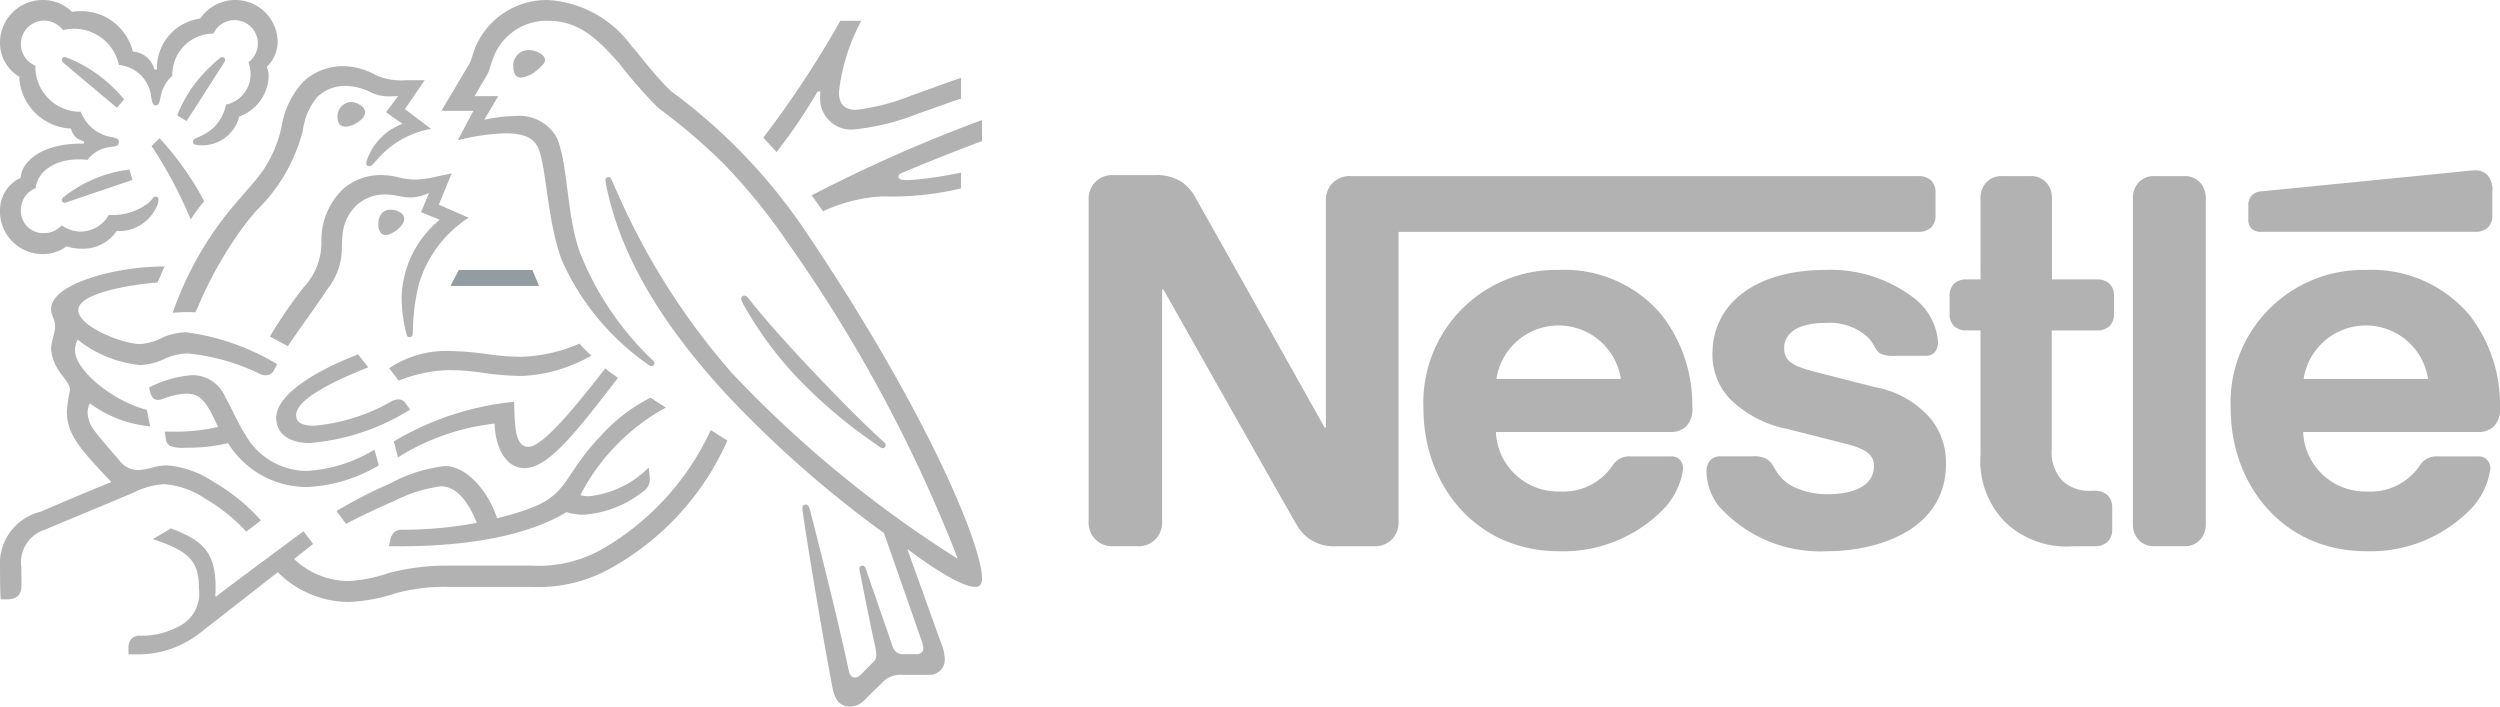
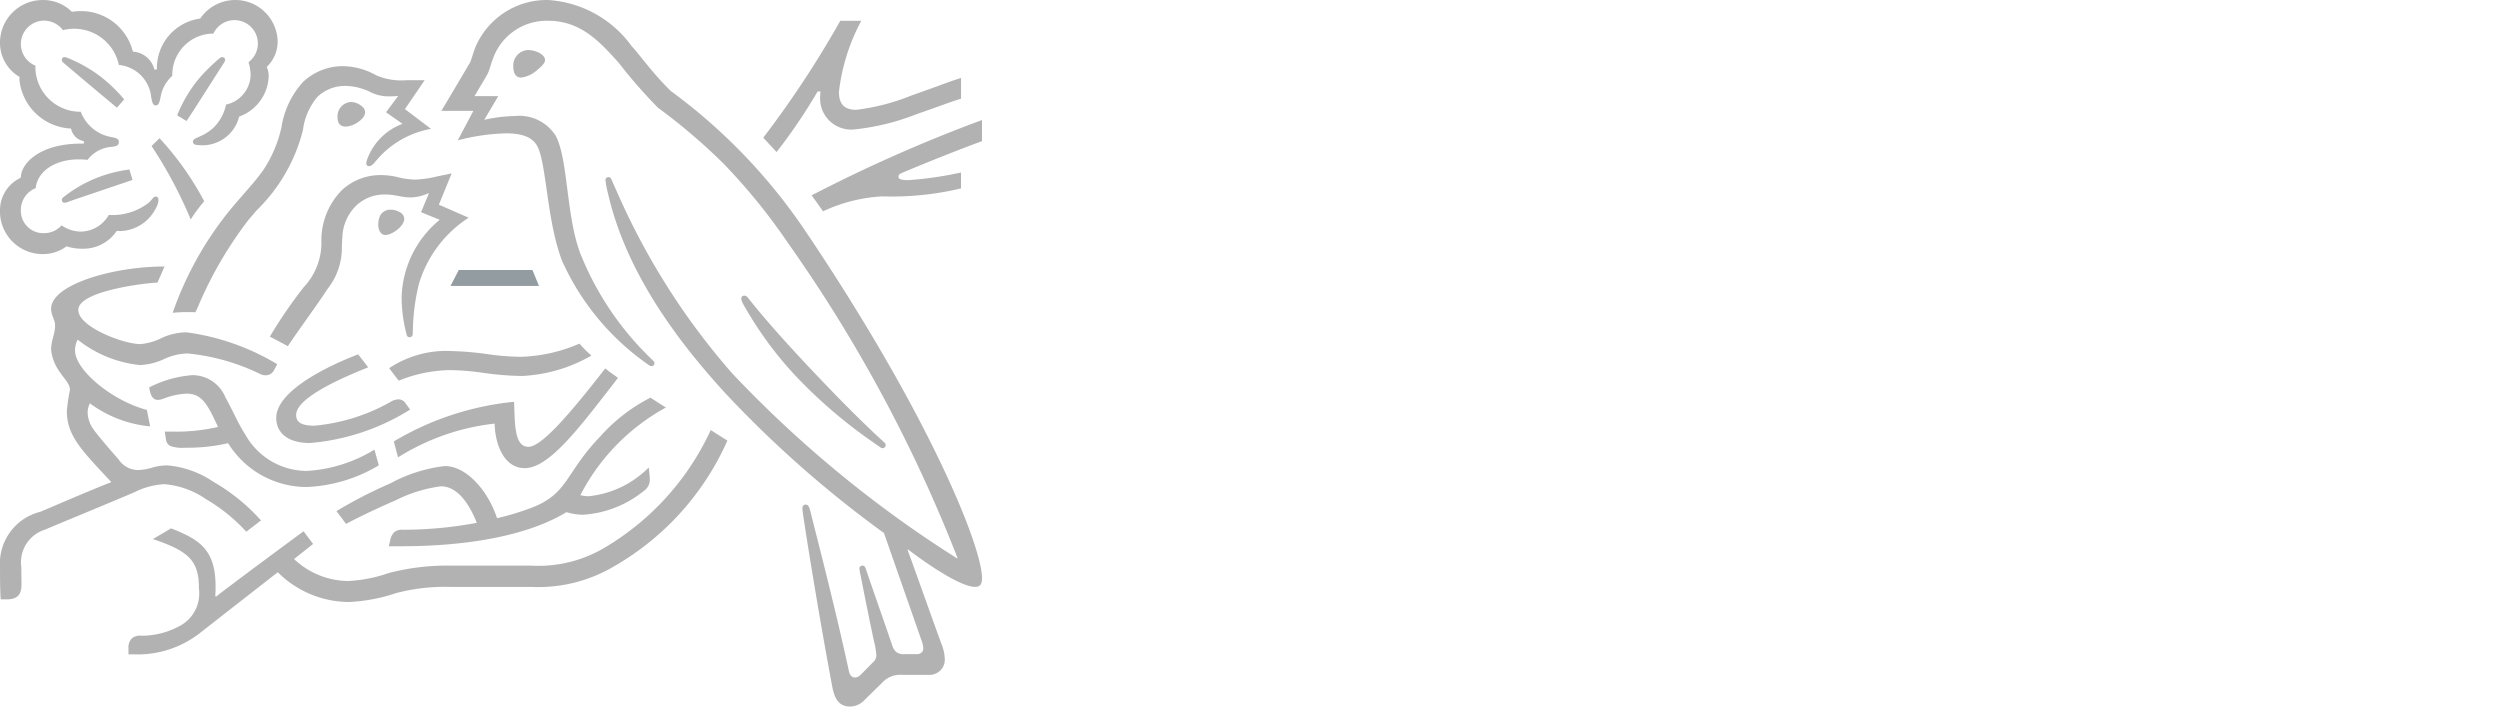
<svg xmlns="http://www.w3.org/2000/svg" id="Layer_1" data-name="Layer 1" viewBox="0 0 115.657 32.689">
  <defs>
    <style> .cls-1 { fill: none; } .cls-2 { clip-path: url(#clip-path); } .cls-3 { fill: #b2b2b2; } .cls-4 { fill: #939ca1; } </style>
    <clipPath id="clip-path" transform="translate(-15.922 -1.436)">
      <rect class="cls-1" x="-331.05" y="-21.696" width="488.074" height="601.418" />
    </clipPath>
  </defs>
  <title>NESTLE_LOGO_SVG</title>
  <g id="layer1">
    <g id="g15902">
      <g class="cls-2">
        <g id="g15904">
          <g id="g15910">
-             <path id="path15912" class="cls-3" d="M77.514,9.963a1.131,1.131,0,0,0-.253.795V21.214h-.058S71.481,11.011,71.204,10.539a1.972,1.972,0,0,0-.703-.738,2.143,2.143,0,0,0-1.163-.264H67.45a1.105,1.105,0,0,0-.91.38,1.129,1.129,0,0,0-.254.794V25.532a1.131,1.131,0,0,0,.254.795,1.107,1.107,0,0,0,.91.379H68.521a1.108,1.108,0,0,0,.91-.379,1.135,1.135,0,0,0,.253-.795V14.823h.058s5.941,10.525,6.184,10.917a1.922,1.922,0,0,0,1.704.967h1.831a1.108,1.108,0,0,0,.91-.379,1.135,1.135,0,0,0,.253-.795V12.162h24.056a.852.852,0,0,0,.565-.184.753.753,0,0,0,.219-.599V10.366a.751.751,0,0,0-.219-.599.853.853,0,0,0-.565-.184H78.424a1.109,1.109,0,0,0-.91.38m10.502,3.961A6.137,6.137,0,0,0,81.775,20.339c0,3.512,2.407,6.598,6.265,6.598a6.477,6.477,0,0,0,4.894-2.004,3.399,3.399,0,0,0,.853-1.796.587.587,0,0,0-.126-.403.552.552,0,0,0-.472-.184h-1.854a.891.891,0,0,0-.806.415A2.755,2.755,0,0,1,88.051,24.173,2.875,2.875,0,0,1,85.126,21.421h8.015a1.053,1.053,0,0,0,.783-.253,1.187,1.187,0,0,0,.288-.945,6.748,6.748,0,0,0-1.462-4.272,5.887,5.887,0,0,0-4.733-2.027m12.355,0c-3.155,0-5.227,1.497-5.227,3.892a2.961,2.961,0,0,0,.818,2.084,5.191,5.191,0,0,0,2.649,1.382l2.637.668c.725.184,1.37.403,1.37,1.036,0,.979-1.036,1.313-2.141,1.313a3.581,3.581,0,0,1-1.567-.334,1.952,1.952,0,0,1-.794-.703c-.173-.265-.23-.461-.495-.61a1.236,1.236,0,0,0-.622-.104h-1.428a.65.65,0,0,0-.564.219.785.785,0,0,0-.139.495,2.704,2.704,0,0,0,.542,1.555,6.276,6.276,0,0,0,5.043,2.119c2.304,0,5.494-.956,5.494-4.043a3.239,3.239,0,0,0-.657-2.026,4.419,4.419,0,0,0-2.625-1.52L100.051,18.68c-1.083-.276-1.59-.472-1.59-1.14,0-.645.576-1.163,1.911-1.163a2.632,2.632,0,0,1,1.958.657c.379.403.311.61.61.771a1.574,1.574,0,0,0,.714.092h1.301a.576.576,0,0,0,.472-.162.759.759,0,0,0,.15-.53,2.82,2.82,0,0,0-1.082-1.958,6.324,6.324,0,0,0-4.123-1.324m7.175.438H106.902a.85.85,0,0,0-.564.184.751.751,0,0,0-.22.599v.795a.75.75,0,0,0,.22.599.85.85,0,0,0,.564.184h.645V22.469a4.029,4.029,0,0,0,1.151,3.133,4.115,4.115,0,0,0,3.156,1.105h.978a.852.852,0,0,0,.565-.184.764.764,0,0,0,.242-.599V24.922a.762.762,0,0,0-.242-.599.853.853,0,0,0-.565-.184h-.138a1.839,1.839,0,0,1-1.336-.437,1.92,1.92,0,0,1-.518-1.462V16.723h2.096a.85.85,0,0,0,.564-.184.752.752,0,0,0,.219-.599V15.145a.753.753,0,0,0-.219-.599.85.85,0,0,0-.564-.184h-2.085V10.608a1.058,1.058,0,0,0-.23-.69.939.939,0,0,0-.771-.335h-1.302a.94.94,0,0,0-.772.335,1.058,1.058,0,0,0-.23.69Zm7.048,11.319a1.057,1.057,0,0,0,.23.691.938.938,0,0,0,.771.334h1.37a.94.94,0,0,0,.772-.334,1.062,1.062,0,0,0,.23-.691V10.609a1.062,1.062,0,0,0-.23-.691.94.94,0,0,0-.772-.335H115.596a.938.938,0,0,0-.771.335,1.057,1.057,0,0,0-.23.691ZM85.149,18.968a2.912,2.912,0,0,1,5.758,0Zm45.29-6.806a.85.85,0,0,0,.564-.184.751.751,0,0,0,.22-.599V10.308a1.039,1.039,0,0,0-.22-.771.76.76,0,0,0-.564-.219,6.444,6.444,0,0,0-.679.057l-9.19.91a.655.655,0,0,0-.483.207.666.666,0,0,0-.15.472v.598a.569.569,0,0,0,.127.427.581.581,0,0,0,.46.172h9.915Zm-5.078,1.762A6.137,6.137,0,0,0,119.12,20.339c0,3.512,2.407,6.598,6.265,6.598a6.477,6.477,0,0,0,4.894-2.004,3.399,3.399,0,0,0,.853-1.796.584.584,0,0,0-.127-.403.549.549,0,0,0-.472-.184h-1.854a.891.891,0,0,0-.806.415,2.755,2.755,0,0,1-2.476,1.209A2.875,2.875,0,0,1,122.471,21.421h8.038a1.052,1.052,0,0,0,.783-.253,1.187,1.187,0,0,0,.288-.945,6.748,6.748,0,0,0-1.462-4.272,5.936,5.936,0,0,0-4.756-2.027m-2.868,5.044a2.912,2.912,0,0,1,5.758,0Z" transform="translate(-15.922 -1.436)" />
-           </g>
+             </g>
          <g id="g15914">
            <path id="path15916" class="cls-3" d="M53.299,12.3A26.077,26.077,0,0,0,46.962,5.651c-.809-.778-1.426-1.659-1.819-2.083a5.171,5.171,0,0,0-3.862-2.131,3.584,3.584,0,0,0-3.365,2.18c-.112.288-.2.641-.28.769-.176.289-.969,1.643-1.298,2.18h1.483l-.721,1.362A9.704,9.704,0,0,1,39.342,7.605c.713,0,1.226.169,1.45.617.417.834.417,3.357,1.122,5.257a11.692,11.692,0,0,0,4.062,4.871.138.138,0,0,0,.08.024.136.136,0,0,0,.144-.128.155.155,0,0,0-.056-.12,13.931,13.931,0,0,1-3.389-4.999c-.65-1.779-.545-4.279-1.114-5.393a1.995,1.995,0,0,0-1.915-.929A6.686,6.686,0,0,0,38.324,6.98l.649-1.098H37.876c.233-.408.472-.785.593-1.009.104-.193.144-.432.273-.761a2.635,2.635,0,0,1,2.539-1.715c1.506,0,2.388.969,3.261,1.939A23.198,23.198,0,0,0,46.361,6.419,27.302,27.302,0,0,1,49.405,9.016a27.679,27.679,0,0,1,2.988,3.685,68.094,68.094,0,0,1,7.828,14.55l-.024.016A53.747,53.747,0,0,1,49.782,18.694a32.446,32.446,0,0,1-5.281-8.301c-.104-.224-.192-.432-.288-.649-.04-.088-.08-.113-.144-.113a.131.131,0,0,0-.136.136,4.438,4.438,0,0,0,.128.665c.809,3.493,3.053,6.626,5.449,9.23a51.193,51.193,0,0,0,7.307,6.434l1.731,4.951a1.245,1.245,0,0,1,.088.369.262.262,0,0,1-.08.208.324.324,0,0,1-.256.073h-.521a.558.558,0,0,1-.393-.096.609.609,0,0,1-.176-.273c-.152-.465-1.066-3.069-1.241-3.598-.033-.095-.089-.128-.153-.128a.135.135,0,0,0-.136.136,3.3,3.3,0,0,0,.064.361c.232,1.186.504,2.516.616,3.021a3.496,3.496,0,0,1,.104.609.417.417,0,0,1-.152.344l-.537.545c-.128.128-.201.16-.304.16-.128,0-.233-.088-.281-.313-.609-2.845-1.53-6.369-1.771-7.348-.056-.215-.096-.336-.224-.336-.112,0-.152.08-.152.176a1.911,1.911,0,0,0,.024.224c.144,1.009.73,4.687,1.362,8.044.113.577.329.897.826.897a.911.911,0,0,0,.641-.28c.329-.329.424-.417.818-.801a1.132,1.132,0,0,1,.953-.384h1.186a.738.738,0,0,0,.569-.201.685.685,0,0,0,.208-.529,1.988,1.988,0,0,0-.152-.697c-.304-.817-1.282-3.582-1.571-4.358l.024-.016c1.001.761,2.459,1.731,3.101,1.731.2,0,.321-.088.321-.401,0-1.474-2.452-7.539-8.053-15.888" transform="translate(-15.922 -1.436)" />
          </g>
          <g id="g15918">
            <path id="path15920" class="cls-3" d="M25.794,2.99a1.08,1.08,0,1,1,1.626,1.322,2.218,2.218,0,0,1,.096.569,1.441,1.441,0,0,1-1.138,1.395,2.063,2.063,0,0,1-.561,1.049c-.481.464-.969.464-.969.657,0,.104.073.168.273.168a1.755,1.755,0,0,0,1.867-1.322,2.055,2.055,0,0,0,1.362-1.826,1.017,1.017,0,0,0-.088-.472,1.61,1.61,0,0,0,.505-1.178,1.961,1.961,0,0,0-3.582-1.058,2.31,2.31,0,0,0-2.003,2.356h-.12a1.089,1.089,0,0,0-.994-.826,2.468,2.468,0,0,0-2.348-1.874,3.253,3.253,0,0,0-.472.032,1.883,1.883,0,0,0-1.346-.545,1.974,1.974,0,0,0-1.98,1.979,1.82,1.82,0,0,0,.906,1.579s-.008.088-.008.128a2.51,2.51,0,0,0,2.388,2.26.74.74,0,0,0,.593.584v.113h-.121c-1.963,0-2.796.946-2.796,1.578a1.656,1.656,0,0,0-.962,1.49,1.975,1.975,0,0,0,2.028,2.043,1.798,1.798,0,0,0,1.049-.361,2.201,2.201,0,0,0,.721.112,1.859,1.859,0,0,0,1.603-.825,1.395,1.395,0,0,0,.184.008,1.906,1.906,0,0,0,1.635-1.074.811.811,0,0,0,.112-.361c0-.087-.04-.16-.128-.16-.112,0-.128.104-.328.289a2.739,2.739,0,0,1-1.843.561,1.52,1.52,0,0,1-1.257.77,1.577,1.577,0,0,1-.929-.289,1.061,1.061,0,0,1-.801.361,1.035,1.035,0,0,1-1.081-1.082,1.082,1.082,0,0,1,.689-1.001c.072-.793.921-1.33,1.979-1.33a3.68,3.68,0,0,1,.417.024,1.522,1.522,0,0,1,1.089-.601.932.932,0,0,0,.264-.055.18.18,0,0,0,.096-.169.178.178,0,0,0-.088-.16,1.138,1.138,0,0,0-.264-.072,1.85,1.85,0,0,1-1.41-1.17,2.078,2.078,0,0,1-2.1-2.059V4.473a1.082,1.082,0,0,1,.401-2.083,1.094,1.094,0,0,1,.874.441,2.115,2.115,0,0,1,2.588,1.61A1.659,1.659,0,0,1,22.917,5.931c.04.208.072.384.208.384.144,0,.176-.161.224-.377a1.678,1.678,0,0,1,.545-.993,1.905,1.905,0,0,1,1.899-1.955" transform="translate(-15.922 -1.436)" />
          </g>
          <g id="g15922">
            <path id="path15924" class="cls-3" d="M28.125,9.272c-.377.537-.649.801-1.506,1.811a15.686,15.686,0,0,0-2.708,4.824c.161-.016.393-.032.65-.032.128,0,.232,0,.401.007l.12-.256a18.156,18.156,0,0,1,2.34-4.022l.361-.424A7.874,7.874,0,0,0,29.936,7.461a2.944,2.944,0,0,1,.673-1.546,1.85,1.85,0,0,1,1.306-.504,2.675,2.675,0,0,1,1.13.28,1.897,1.897,0,0,0,.953.201c.144,0,.248-.008.344-.016l-.561.753.761.537a2.755,2.755,0,0,0-1.627,1.626.592.592,0,0,0-.047.201.117.117,0,0,0,.128.128c.104,0,.184-.08.32-.241a4.274,4.274,0,0,1,2.548-1.482l-1.209-.914.913-1.337h-.857a2.929,2.929,0,0,1-1.378-.224A3.223,3.223,0,0,0,31.795,4.497a2.673,2.673,0,0,0-1.851.729A4.014,4.014,0,0,0,28.943,7.325a5.866,5.866,0,0,1-.818,1.946" transform="translate(-15.922 -1.436)" />
          </g>
          <g id="g15926">
            <path id="path15928" class="cls-3" d="M29.968,14.728A21.865,21.865,0,0,0,28.405,17.011c.153.073.658.345.834.441.552-.833,1.322-1.858,1.826-2.636a3.054,3.054,0,0,0,.673-1.955c.008-.16.008-.313.024-.464a2.125,2.125,0,0,1,.633-1.442,1.894,1.894,0,0,1,1.338-.521c.481,0,.761.135,1.178.135a1.897,1.897,0,0,0,.705-.144l.153-.056L35.4,11.252l.865.352a4.8,4.8,0,0,0-1.763,3.582A6.851,6.851,0,0,0,34.735,16.923a.133.133,0,0,0,.136.113.137.137,0,0,0,.144-.136l.008-.184a9.608,9.608,0,0,1,.28-2.147A5.531,5.531,0,0,1,37.603,11.507l-1.378-.601.593-1.45-.649.136a4.978,4.978,0,0,1-1.026.152,3.39,3.39,0,0,1-.785-.104,3.348,3.348,0,0,0-.833-.104,2.619,2.619,0,0,0-1.779.689,3.301,3.301,0,0,0-.954,2.46,3.001,3.001,0,0,1-.825,2.043" transform="translate(-15.922 -1.436)" />
          </g>
          <g id="g15930">
            <path id="path15932" class="cls-3" d="M50.527,15.217a.211.211,0,0,0-.168-.104.133.133,0,0,0-.144.136c0,.113.08.249.281.586A16.827,16.827,0,0,0,52.787,18.887a22.792,22.792,0,0,0,3.437,2.947l.393.273a.249.249,0,0,0,.144.064.147.147,0,0,0,.136-.144.153.153,0,0,0-.064-.121c-1.169-1.065-2.428-2.363-3.605-3.613-.922-.986-1.867-2.027-2.7-3.077" transform="translate(-15.922 -1.436)" />
          </g>
          <g id="g15934">
            <path id="path15936" class="cls-3" d="M24.744,11.587a7.655,7.655,0,0,1,.625-.841,13.697,13.697,0,0,0-2.067-2.916l-.369.361a20.135,20.135,0,0,1,1.811,3.397" transform="translate(-15.922 -1.436)" />
          </g>
          <g id="g15938">
            <path id="path15940" class="cls-3" d="M18.871,4.352c-.073-.064-.088-.104-.088-.153a.12.12,0,0,1,.128-.12.278.278,0,0,1,.104.024,6.513,6.513,0,0,1,1.546.865,7.188,7.188,0,0,1,1.105,1.066l-.336.384c-.416-.345-1.763-1.474-2.459-2.067" transform="translate(-15.922 -1.436)" />
          </g>
          <g id="g15942">
            <path id="path15944" class="cls-3" d="M24.552,7.036,24.119,6.772a6.28,6.28,0,0,1,1.033-1.731,8.726,8.726,0,0,1,.866-.857c.072-.056.112-.104.184-.104a.134.134,0,0,1,.137.128.236.236,0,0,1-.048.12c-.489.761-1.443,2.268-1.739,2.708" transform="translate(-15.922 -1.436)" />
          </g>
          <g id="g15946">
            <path id="path15948" class="cls-3" d="M19.119,10.754a.645.645,0,0,1-.208.064.127.127,0,0,1-.129-.129c0-.055.024-.087.081-.136a6.119,6.119,0,0,1,3.045-1.274l.144.481Z" transform="translate(-15.922 -1.436)" />
          </g>
          <g id="g15950">
            <path id="path15952" class="cls-3" d="M39.67,4.537a.716.716,0,0,1,.665-.786,1.14,1.14,0,0,1,.481.104c.193.088.321.216.321.353,0,.144-.144.289-.361.465a1.363,1.363,0,0,1-.745.353c-.28,0-.361-.265-.361-.489" transform="translate(-15.922 -1.436)" />
          </g>
          <g id="g15954">
            <path id="path15956" class="cls-3" d="M31.538,6.876a.661.661,0,0,1,.609-.721.805.805,0,0,1,.537.217.344.344,0,0,1,.128.256c0,.193-.184.376-.401.504a1.059,1.059,0,0,1-.496.161c-.249,0-.377-.153-.377-.417" transform="translate(-15.922 -1.436)" />
          </g>
          <g id="g15958">
            <path id="path15960" class="cls-3" d="M33.421,11.82a.871.871,0,0,1,.04-.273.518.518,0,0,1,.537-.409.792.792,0,0,1,.456.137.339.339,0,0,1,.169.288c0,.344-.577.745-.866.745-.208,0-.336-.201-.336-.489" transform="translate(-15.922 -1.436)" />
          </g>
          <g id="g15962">
            <path id="path15964" class="cls-3" d="M30.264,21.931c-1.081,0-1.563-.512-1.563-1.161,0-1.138,1.995-2.251,3.79-2.941l.465.601c-1.106.44-3.333,1.386-3.333,2.203,0,.288.168.497.841.497a8.769,8.769,0,0,0,3.59-1.138.743.743,0,0,1,.289-.08.391.391,0,0,1,.36.208l.193.264a10.319,10.319,0,0,1-4.631,1.546" transform="translate(-15.922 -1.436)" />
          </g>
          <g id="g15966">
            <path id="path15968" class="cls-3" d="M33.245,22.236a6.723,6.723,0,0,1-3.125.986,3.268,3.268,0,0,1-2.845-1.675c-.336-.512-.601-1.153-.921-1.722a1.653,1.653,0,0,0-1.53-1.034,5.236,5.236,0,0,0-2.003.569l.032.153c.056.248.153.424.384.424a.907.907,0,0,0,.265-.064,3.27,3.27,0,0,1,1.058-.225c.601,0,.889.353,1.297,1.218l.153.321a8.603,8.603,0,0,1-2.123.216H23.542l.056.344a.394.394,0,0,0,.2.321,1.732,1.732,0,0,0,.713.08,8.216,8.216,0,0,0,1.963-.209,4.283,4.283,0,0,0,3.646,2.028A7.078,7.078,0,0,0,33.446,22.965Z" transform="translate(-15.922 -1.436)" />
          </g>
          <g id="g15970">
            <path id="path15972" class="cls-3" d="M34.334,22.596l-.192-.738A13.405,13.405,0,0,1,39.703,20.024c.048.921-.016,2.083.665,2.083.624,0,1.986-1.611,3.557-3.63.144.136.376.281.585.441l-.401.521C42.579,21.41,41.273,23.093,40.199,23.093c-1.001,0-1.378-1.178-1.394-2.06a10.597,10.597,0,0,0-4.471,1.563" transform="translate(-15.922 -1.436)" />
          </g>
          <g id="g15974">
            <path id="path15976" class="cls-3" d="M55.535,6.516c-.625,0-.801-.345-.801-.833a9.123,9.123,0,0,1,1.034-3.285H54.797A46.619,46.619,0,0,1,51.232,7.806l.617.664a25.22,25.22,0,0,0,1.899-2.804h.128c0,.056-.007.12-.007.176a1.438,1.438,0,0,0,1.61,1.578,10.942,10.942,0,0,0,2.853-.705c.865-.296,1.658-.601,2.051-.712V5.042c-.449.135-1.362.488-2.308.817a9.938,9.938,0,0,1-2.539.657" transform="translate(-15.922 -1.436)" />
          </g>
          <g id="g15978">
            <path id="path15980" class="cls-3" d="M57.674,9.424c.961-.408,2.684-1.098,3.678-1.458V6.988a69.862,69.862,0,0,0-7.884,3.486c.064.079.481.664.529.737A7.433,7.433,0,0,1,56.728,10.521a13.802,13.802,0,0,0,3.654-.369V9.416a16.616,16.616,0,0,1-2.428.353c-.361,0-.465-.048-.465-.168,0-.072.048-.12.184-.176" transform="translate(-15.922 -1.436)" />
          </g>
        </g>
      </g>
    </g>
    <g id="g15982">
      <path id="path15984" class="cls-4" d="M37.147,13.927l-.385.738h4.095l-.304-.738Z" transform="translate(-15.922 -1.436)" />
    </g>
    <g id="g15986">
      <g class="cls-2">
        <g id="g15988">
          <g id="g15994">
            <path id="path15996" class="cls-3" d="M22.396,18.325a2.909,2.909,0,0,0,1.122-.28,2.698,2.698,0,0,1,1.073-.257,9.772,9.772,0,0,1,3.405.969.593.593,0,0,0,.208.04.425.425,0,0,0,.401-.248l.144-.264a10.985,10.985,0,0,0-4.198-1.475,2.841,2.841,0,0,0-1.121.248,2.813,2.813,0,0,1-1.002.297c-.809,0-2.884-.801-2.884-1.578,0-.913,3.301-1.266,3.662-1.266l.328-.746c-2.395,0-5.248.841-5.248,1.955,0,.321.184.481.184.777,0,.401-.184.673-.184,1.122a2.126,2.126,0,0,0,.384,1.002c.224.344.489.568.489.857a7.395,7.395,0,0,0-.144.978c0,1.081.617,1.739,1.818,3.028l.241.256c-.993.385-2.845,1.187-3.277,1.37a2.469,2.469,0,0,0-1.874,2.588c0,.464,0,.993.032,1.466h.288c.601,0,.673-.36.673-.704,0-.233-.008-.497-.008-.786a1.581,1.581,0,0,1,1.106-1.738c.433-.193,2.556-1.058,4.135-1.731a3.457,3.457,0,0,1,1.377-.369,3.951,3.951,0,0,1,1.923.69A8.082,8.082,0,0,1,27.316,26.033l.681-.521a8.907,8.907,0,0,0-2.203-1.786,4.471,4.471,0,0,0-2.139-.761,2.541,2.541,0,0,0-.665.096,2.505,2.505,0,0,1-.673.12,1.081,1.081,0,0,1-.906-.489c-.136-.152-1.001-1.138-1.186-1.426a1.386,1.386,0,0,1-.248-.73.904.904,0,0,1,.104-.441,5.525,5.525,0,0,0,2.788,1.066l-.152-.761c-1.611-.424-3.325-1.843-3.325-2.756a1.156,1.156,0,0,1,.121-.497,5.52,5.52,0,0,0,2.884,1.178" transform="translate(-15.922 -1.436)" />
          </g>
          <g id="g15998">
            <path id="path16000" class="cls-3" d="M33.926,18.47a4.746,4.746,0,0,1,2.892-.793,14.389,14.389,0,0,1,1.723.152,11.318,11.318,0,0,0,1.506.113,7.316,7.316,0,0,0,2.684-.61,5.056,5.056,0,0,0,.553.553,7.088,7.088,0,0,1-3.213.945A13.855,13.855,0,0,1,38.228,18.678a11.652,11.652,0,0,0-1.506-.12,6.582,6.582,0,0,0-2.355.489Z" transform="translate(-15.922 -1.436)" />
          </g>
          <g id="g16002">
            <path id="path16004" class="cls-3" d="M48.804,21.33a12.3,12.3,0,0,1-4.904,5.44,6.001,6.001,0,0,1-3.421.833h-3.742a10.653,10.653,0,0,0-2.836.344,6.653,6.653,0,0,1-1.867.368,3.686,3.686,0,0,1-2.508-1.017l.881-.697-.441-.586c-.256.185-3.389,2.5-4.047,3.021l-.04-.024a4.27,4.27,0,0,0,.016-.449c0-1.763-.818-2.188-2.059-2.684l-.841.496c1.706.57,2.131,1.026,2.131,2.3a1.696,1.696,0,0,1-.881,1.715,3.66,3.66,0,0,1-1.786.456.563.563,0,0,0-.449.136.596.596,0,0,0-.144.441V31.706h.201a4.664,4.664,0,0,0,3.156-1.026l3.55-2.772a4.68,4.68,0,0,0,3.285,1.378,7.905,7.905,0,0,0,2.18-.409,8.835,8.835,0,0,1,2.499-.289h3.758a6.873,6.873,0,0,0,3.878-.977,12.584,12.584,0,0,0,5.201-5.794c-.281-.175-.545-.336-.77-.488" transform="translate(-15.922 -1.436)" />
          </g>
          <g id="g16006">
            <path id="path16008" class="cls-3" d="M42.771,24.343a9.655,9.655,0,0,1,3.958-4.054c-.224-.136-.544-.344-.713-.457A7.942,7.942,0,0,0,43.677,21.643c-1.603,1.666-1.459,2.628-3.149,3.277a12.205,12.205,0,0,1-1.611.489c-.393-1.21-1.377-2.412-2.42-2.412a6.985,6.985,0,0,0-2.516.801,21.247,21.247,0,0,0-2.491,1.282l.441.593c.336-.185,1.306-.666,2.275-1.082a6.536,6.536,0,0,1,2.115-.657c.825,0,1.362.938,1.659,1.69a18.713,18.713,0,0,1-3.397.321.571.571,0,0,0-.425.113.717.717,0,0,0-.184.376l-.064.273h.576c2.997,0,5.826-.472,7.644-1.578a2.655,2.655,0,0,0,.77.12,4.936,4.936,0,0,0,2.788-1.089.627.627,0,0,0,.296-.537,2.406,2.406,0,0,0-.016-.249l-.032-.312A4.575,4.575,0,0,1,43.18,24.391a1.399,1.399,0,0,1-.409-.048" transform="translate(-15.922 -1.436)" />
          </g>
        </g>
      </g>
    </g>
  </g>
</svg>